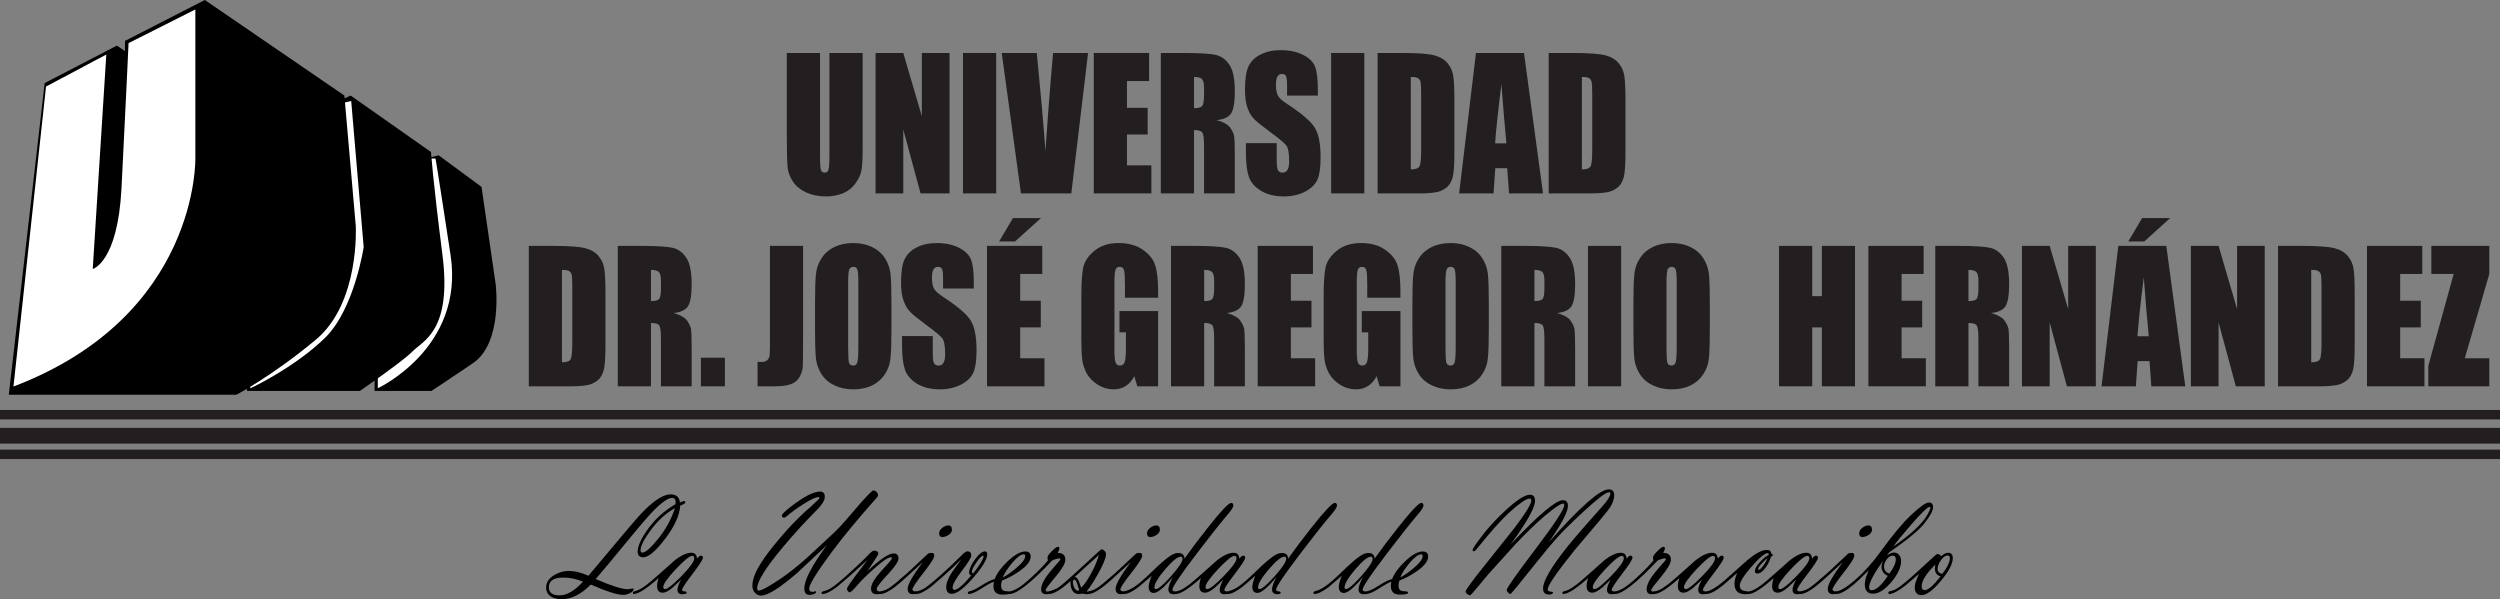
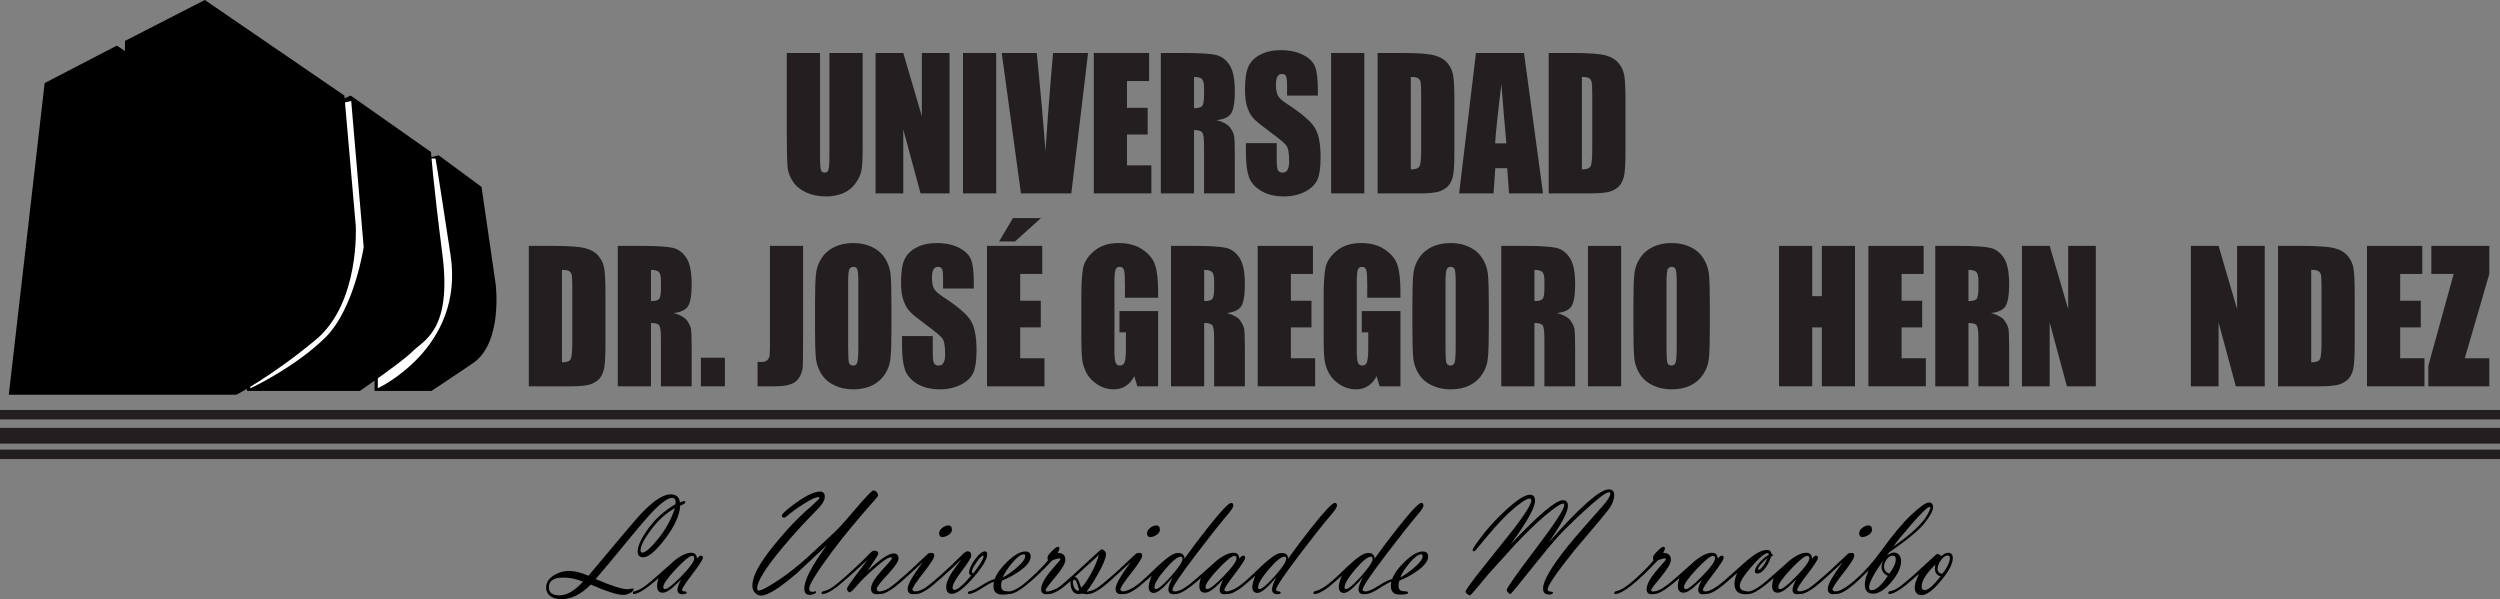
<svg xmlns="http://www.w3.org/2000/svg" xmlns:xlink="http://www.w3.org/1999/xlink" width="671pt" height="160.83pt" viewBox="0 0 671 160.83" version="1.1">
  <rect x="0" y="0" width="671" height="160.83" fill="#808080" stroke="none" />
  <defs>
    <g>
      <symbol overflow="visible" id="glyph0-0">
        <path style="stroke:none;" d="M 27.062 0 L 27.062 -29.781 L 5.406 -29.781 L 5.406 0 Z M 6.109 -29.016 L 26.375 -29.016 L 26.375 -0.766 L 6.109 -0.766 Z M 6.109 -29.016 " />
      </symbol>
      <symbol overflow="visible" id="glyph0-1">
        <path style="stroke:none;" d="M 13.078 -37.688 L 13.078 -9.906 C 13.078 -8 12.984 -6.812 12.812 -6.344 C 12.688 -5.812 12.344 -5.578 11.781 -5.578 C 11.297 -5.578 10.953 -5.812 10.828 -6.234 C 10.656 -6.719 10.562 -7.766 10.562 -9.438 L 10.562 -37.688 L 1.641 -37.688 L 1.641 -15.391 C 1.641 -11.094 1.734 -8.344 1.859 -7 C 1.984 -5.672 2.469 -4.438 3.25 -3.234 C 4.031 -2 5.203 -1.047 6.75 -0.281 C 8.312 0.422 10.094 0.812 12.172 0.812 C 13.984 0.812 15.594 0.469 16.969 -0.141 C 18.312 -0.766 19.391 -1.672 20.219 -2.906 C 21.078 -4.141 21.562 -5.281 21.734 -6.484 C 21.906 -7.625 22 -9.625 22 -12.484 L 22 -37.688 Z M 13.078 -37.688 " />
      </symbol>
      <symbol overflow="visible" id="glyph0-2">
        <path style="stroke:none;" d="M 14.203 -37.688 L 14.203 -20.719 L 9.219 -37.688 L 1.781 -37.688 L 1.781 0 L 9.219 0 L 9.219 -17.156 L 13.859 0 L 21.641 0 L 21.641 -37.688 Z M 14.203 -37.688 " />
      </symbol>
      <symbol overflow="visible" id="glyph0-3">
        <path style="stroke:none;" d="M 1.781 -37.688 L 1.781 0 L 10.688 0 L 10.688 -37.688 Z M 1.781 -37.688 " />
      </symbol>
      <symbol overflow="visible" id="glyph0-4">
        <path style="stroke:none;" d="M 13.516 -37.688 L 12.906 -30.688 C 12.422 -25.016 11.953 -18.578 11.469 -11.297 C 10.953 -18.484 10.172 -27.297 9.141 -37.688 L -0.266 -37.688 L 4.891 0 L 18.406 0 L 22.906 -37.688 Z M 13.516 -37.688 " />
      </symbol>
      <symbol overflow="visible" id="glyph0-5">
        <path style="stroke:none;" d="M 1.781 0 L 17.234 0 L 17.234 -7.531 L 10.688 -7.531 L 10.688 -15.812 L 16.234 -15.812 L 16.234 -22.969 L 10.688 -22.969 L 10.688 -30.156 L 16.625 -30.156 L 16.625 -37.688 L 1.781 -37.688 Z M 1.781 0 " />
      </symbol>
      <symbol overflow="visible" id="glyph0-6">
        <path style="stroke:none;" d="M 1.781 0 L 10.688 0 L 10.688 -17 C 11.906 -17 12.641 -16.766 12.953 -16.297 C 13.25 -15.812 13.375 -14.531 13.375 -12.531 L 13.375 0 L 21.641 0 L 21.641 -9.953 C 21.641 -13 21.562 -14.859 21.438 -15.531 C 21.266 -16.203 20.906 -16.953 20.312 -17.766 C 19.703 -18.531 18.484 -19.203 16.75 -19.672 C 18.703 -19.859 20 -20.484 20.656 -21.484 C 21.297 -22.484 21.641 -24.484 21.641 -27.391 C 21.641 -30.641 21.172 -32.969 20.266 -34.391 C 19.312 -35.875 18.094 -36.781 16.625 -37.156 C 15.109 -37.5 12.297 -37.688 8.094 -37.688 L 1.781 -37.688 Z M 12.812 -30.688 C 13.203 -30.297 13.375 -29.531 13.375 -28.344 L 13.375 -26.25 C 13.375 -24.625 13.156 -23.625 12.766 -23.344 C 12.391 -23.016 11.688 -22.875 10.688 -22.875 L 10.688 -31.25 C 11.734 -31.25 12.422 -31.062 12.812 -30.688 Z M 12.812 -30.688 " />
      </symbol>
      <symbol overflow="visible" id="glyph0-7">
        <path style="stroke:none;" d="M 20.609 -27.734 C 20.609 -30.734 20.344 -32.875 19.828 -34.109 C 19.312 -35.344 18.234 -36.391 16.578 -37.203 C 14.984 -38.016 12.984 -38.453 10.688 -38.453 C 8.578 -38.453 6.75 -38.062 5.281 -37.297 C 3.812 -36.594 2.734 -35.547 2.031 -34.203 C 1.391 -32.875 1.047 -30.734 1.047 -27.875 C 1.047 -25.875 1.25 -24.203 1.734 -22.922 C 2.203 -21.625 2.812 -20.625 3.547 -19.906 C 4.25 -19.203 5.719 -18.016 7.922 -16.391 C 10.125 -14.766 11.516 -13.625 12.078 -12.953 C 12.641 -12.297 12.906 -10.812 12.906 -8.625 C 12.906 -7.625 12.766 -6.859 12.469 -6.344 C 12.172 -5.812 11.734 -5.578 11.172 -5.578 C 10.562 -5.578 10.125 -5.766 9.922 -6.188 C 9.703 -6.578 9.562 -7.484 9.562 -8.906 L 9.562 -13.484 L 1.297 -13.484 L 1.297 -11 C 1.297 -8.188 1.562 -6 2.078 -4.484 C 2.594 -2.953 3.719 -1.672 5.375 -0.672 C 7.062 0.328 9.094 0.812 11.469 0.812 C 13.641 0.812 15.547 0.375 17.188 -0.469 C 18.828 -1.328 19.922 -2.422 20.484 -3.672 C 21.047 -4.953 21.344 -6.906 21.344 -9.625 C 21.344 -13.297 20.828 -15.953 19.781 -17.625 C 18.797 -19.297 16.281 -21.438 12.344 -24.016 C 10.953 -24.922 10.125 -25.672 9.828 -26.344 C 9.531 -26.969 9.359 -27.922 9.359 -29.156 C 9.359 -30.156 9.484 -30.875 9.734 -31.344 C 10.047 -31.828 10.438 -32.062 10.953 -32.062 C 11.469 -32.062 11.812 -31.875 12.031 -31.531 C 12.25 -31.156 12.344 -30.344 12.344 -29.062 L 12.344 -26.25 L 20.609 -26.25 Z M 20.609 -27.734 " />
      </symbol>
      <symbol overflow="visible" id="glyph0-8">
        <path style="stroke:none;" d="M 1.781 0 L 12.984 0 C 15.109 0 16.719 -0.141 17.797 -0.375 C 18.828 -0.625 19.703 -1.094 20.438 -1.719 C 21.172 -2.375 21.641 -3.281 21.953 -4.438 C 22.25 -5.578 22.391 -7.812 22.391 -11.203 L 22.391 -24.391 C 22.391 -27.969 22.297 -30.344 22.078 -31.578 C 21.906 -32.781 21.391 -33.922 20.609 -34.875 C 19.828 -35.875 18.656 -36.594 17.141 -37.016 C 15.625 -37.453 12.734 -37.688 8.438 -37.688 L 1.781 -37.688 Z M 12.641 -30.922 C 12.984 -30.688 13.203 -30.344 13.328 -29.875 C 13.422 -29.391 13.469 -28.297 13.469 -26.578 L 13.469 -11.906 C 13.469 -9.391 13.328 -7.859 13.031 -7.281 C 12.734 -6.719 11.953 -6.438 10.688 -6.438 L 10.688 -31.25 C 11.641 -31.25 12.297 -31.156 12.641 -30.922 Z M 12.641 -30.922 " />
      </symbol>
      <symbol overflow="visible" id="glyph0-9">
        <path style="stroke:none;" d="M 4.25 -37.688 L -0.266 0 L 8.969 0 L 9.438 -6.766 L 12.641 -6.766 L 13.125 0 L 22.25 0 L 17.141 -37.688 Z M 9.391 -13.438 C 9.609 -16.766 10.172 -22.062 11.078 -29.297 C 11.562 -23.016 12 -17.719 12.422 -13.438 Z M 9.391 -13.438 " />
      </symbol>
      <symbol overflow="visible" id="glyph1-0">
        <path style="stroke:none;" d="M 27 0 L 27 -29.781 L 5.406 -29.781 L 5.406 0 Z M 6.094 -29.016 L 26.312 -29.016 L 26.312 -0.766 L 6.094 -0.766 Z M 6.094 -29.016 " />
      </symbol>
      <symbol overflow="visible" id="glyph1-1">
        <path style="stroke:none;" d="M 1.766 0 L 12.953 0 C 15.078 0 16.672 -0.141 17.75 -0.375 C 18.797 -0.625 19.656 -1.094 20.391 -1.719 C 21.125 -2.375 21.594 -3.281 21.906 -4.438 C 22.203 -5.578 22.344 -7.812 22.344 -11.203 L 22.344 -24.391 C 22.344 -27.969 22.25 -30.344 22.031 -31.578 C 21.859 -32.781 21.344 -33.922 20.562 -34.875 C 19.781 -35.875 18.625 -36.594 17.109 -37.016 C 15.594 -37.453 12.703 -37.688 8.422 -37.688 L 1.766 -37.688 Z M 12.609 -30.922 C 12.953 -30.688 13.172 -30.344 13.312 -29.875 C 13.391 -29.391 13.438 -28.297 13.438 -26.578 L 13.438 -11.906 C 13.438 -9.391 13.312 -7.859 13 -7.281 C 12.703 -6.719 11.922 -6.438 10.672 -6.438 L 10.672 -31.25 C 11.625 -31.25 12.266 -31.156 12.609 -30.922 Z M 12.609 -30.922 " />
      </symbol>
      <symbol overflow="visible" id="glyph1-2">
        <path style="stroke:none;" d="M 1.766 0 L 10.672 0 L 10.672 -17 C 11.875 -17 12.609 -16.766 12.922 -16.297 C 13.219 -15.812 13.344 -14.531 13.344 -12.531 L 13.344 0 L 21.594 0 L 21.594 -9.953 C 21.594 -13 21.516 -14.859 21.391 -15.531 C 21.219 -16.203 20.859 -16.953 20.266 -17.766 C 19.656 -18.531 18.453 -19.203 16.719 -19.672 C 18.656 -19.859 19.953 -20.484 20.609 -21.484 C 21.25 -22.484 21.594 -24.484 21.594 -27.391 C 21.594 -30.641 21.125 -32.969 20.219 -34.391 C 19.266 -35.875 18.062 -36.781 16.594 -37.156 C 15.078 -37.5 12.266 -37.688 8.078 -37.688 L 1.766 -37.688 Z M 12.781 -30.688 C 13.172 -30.297 13.344 -29.531 13.344 -28.344 L 13.344 -26.25 C 13.344 -24.625 13.141 -23.625 12.75 -23.344 C 12.359 -23.016 11.672 -22.875 10.672 -22.875 L 10.672 -31.25 C 11.703 -31.25 12.406 -31.062 12.781 -30.688 Z M 12.781 -30.688 " />
      </symbol>
      <symbol overflow="visible" id="glyph1-3">
        <path style="stroke:none;" d="M 0.781 -7.672 L 0.781 0 L 7.219 0 L 7.219 -7.672 Z M 0.781 -7.672 " />
      </symbol>
      <symbol overflow="visible" id="glyph1-4">
        <path style="stroke:none;" d="" />
      </symbol>
      <symbol overflow="visible" id="glyph1-5">
        <path style="stroke:none;" d="M 3.719 -37.688 L 3.719 -11.203 C 3.719 -9.766 3.672 -8.812 3.625 -8.297 C 3.578 -7.812 3.375 -7.391 3.031 -7.047 C 2.641 -6.719 2.156 -6.531 1.516 -6.531 C 1.297 -6.531 0.906 -6.531 0.391 -6.578 L 0.391 0 L 4.844 0 C 6.781 0 8.25 -0.188 9.203 -0.531 C 10.203 -0.859 10.969 -1.422 11.531 -2.281 C 12.094 -3.188 12.438 -4.141 12.531 -5.234 C 12.578 -6.281 12.609 -8.719 12.609 -12.484 L 12.609 -37.688 Z M 3.719 -37.688 " />
      </symbol>
      <symbol overflow="visible" id="glyph1-6">
        <path style="stroke:none;" d="M 22.031 -22.062 C 22.031 -25.922 21.953 -28.625 21.781 -30.203 C 21.594 -31.734 21.078 -33.156 20.219 -34.484 C 19.312 -35.828 18.141 -36.781 16.672 -37.453 C 15.25 -38.109 13.609 -38.453 11.797 -38.453 C 9.844 -38.453 8.172 -38.109 6.703 -37.391 C 5.266 -36.688 4.109 -35.688 3.281 -34.391 C 2.422 -33.109 1.906 -31.641 1.766 -30.062 C 1.594 -28.484 1.516 -25.828 1.516 -22.062 L 1.516 -15.578 C 1.516 -11.719 1.594 -9 1.766 -7.438 C 1.938 -5.906 2.469 -4.484 3.328 -3.141 C 4.234 -1.812 5.406 -0.859 6.875 -0.188 C 8.297 0.469 9.938 0.812 11.797 0.812 C 13.703 0.812 15.375 0.469 16.844 -0.234 C 18.281 -0.953 19.438 -1.953 20.266 -3.234 C 21.125 -4.531 21.641 -6 21.781 -7.578 C 21.953 -9.141 22.031 -11.812 22.031 -15.578 Z M 13.141 -10.672 C 13.141 -8.438 13.047 -7.047 12.875 -6.484 C 12.703 -5.859 12.359 -5.578 11.75 -5.578 C 11.188 -5.578 10.797 -5.812 10.625 -6.344 C 10.5 -6.859 10.406 -8.188 10.406 -10.391 L 10.406 -27.969 C 10.406 -29.922 10.547 -31.062 10.75 -31.484 C 11.016 -31.875 11.359 -32.062 11.797 -32.062 C 12.359 -32.062 12.703 -31.828 12.875 -31.344 C 13.047 -30.828 13.141 -29.734 13.141 -27.969 Z M 13.141 -10.672 " />
      </symbol>
      <symbol overflow="visible" id="glyph1-7">
        <path style="stroke:none;" d="M 20.562 -27.734 C 20.562 -30.734 20.312 -32.875 19.781 -34.109 C 19.266 -35.344 18.188 -36.391 16.547 -37.203 C 14.953 -38.016 12.953 -38.453 10.672 -38.453 C 8.547 -38.453 6.734 -38.062 5.266 -37.297 C 3.797 -36.594 2.719 -35.547 2.031 -34.203 C 1.375 -32.875 1.031 -30.734 1.031 -27.875 C 1.031 -25.875 1.25 -24.203 1.734 -22.922 C 2.203 -21.625 2.812 -20.625 3.547 -19.906 C 4.234 -19.203 5.703 -18.016 7.906 -16.391 C 10.109 -14.766 11.484 -13.625 12.047 -12.953 C 12.609 -12.297 12.875 -10.812 12.875 -8.625 C 12.875 -7.625 12.75 -6.859 12.438 -6.344 C 12.141 -5.812 11.703 -5.578 11.141 -5.578 C 10.547 -5.578 10.109 -5.766 9.891 -6.188 C 9.672 -6.578 9.547 -7.484 9.547 -8.906 L 9.547 -13.484 L 1.297 -13.484 L 1.297 -11 C 1.297 -8.188 1.562 -6 2.078 -4.484 C 2.594 -2.953 3.719 -1.672 5.359 -0.672 C 7.047 0.328 9.078 0.812 11.453 0.812 C 13.609 0.812 15.516 0.375 17.156 -0.469 C 18.797 -1.328 19.875 -2.422 20.438 -3.672 C 21 -4.953 21.297 -6.906 21.297 -9.625 C 21.297 -13.297 20.781 -15.953 19.75 -17.625 C 18.75 -19.297 16.25 -21.438 12.312 -24.016 C 10.938 -24.922 10.109 -25.672 9.812 -26.344 C 9.5 -26.969 9.328 -27.922 9.328 -29.156 C 9.328 -30.156 9.469 -30.875 9.719 -31.344 C 10.016 -31.828 10.406 -32.062 10.938 -32.062 C 11.453 -32.062 11.797 -31.875 12.016 -31.531 C 12.219 -31.156 12.312 -30.344 12.312 -29.062 L 12.312 -26.25 L 20.562 -26.25 Z M 20.562 -27.734 " />
      </symbol>
      <symbol overflow="visible" id="glyph1-8">
        <path style="stroke:none;" d="M 1.766 0 L 17.188 0 L 17.188 -7.531 L 10.672 -7.531 L 10.672 -15.812 L 16.203 -15.812 L 16.203 -22.969 L 10.672 -22.969 L 10.672 -30.156 L 16.594 -30.156 L 16.594 -37.688 L 1.766 -37.688 Z M 8.734 -45.156 L 5.016 -38.875 L 9.281 -38.875 L 16.25 -45.156 Z M 8.734 -45.156 " />
      </symbol>
      <symbol overflow="visible" id="glyph1-9">
        <path style="stroke:none;" d="M 22.125 -25.391 C 22.125 -28.484 21.859 -30.875 21.344 -32.484 C 20.828 -34.109 19.703 -35.5 17.969 -36.688 C 16.281 -37.875 14.125 -38.453 11.531 -38.453 C 8.906 -38.453 6.734 -37.781 5.062 -36.391 C 3.406 -35.062 2.375 -33.531 2.031 -31.922 C 1.688 -30.297 1.516 -27.672 1.516 -24.109 L 1.516 -12.906 C 1.516 -10.297 1.594 -8.391 1.766 -7.047 C 1.938 -5.766 2.375 -4.531 3.031 -3.328 C 3.719 -2.188 4.703 -1.188 6 -0.375 C 7.297 0.422 8.688 0.812 10.156 0.812 C 11.406 0.812 12.484 0.531 13.438 -0.094 C 14.344 -0.672 15.125 -1.531 15.719 -2.719 L 16.547 0 L 22.125 0 L 22.125 -20.203 L 11.75 -20.203 L 11.75 -14.484 L 13.484 -14.484 L 13.484 -10 C 13.484 -8.234 13.344 -7.094 13.141 -6.484 C 12.922 -5.859 12.484 -5.578 11.844 -5.578 C 11.281 -5.578 10.891 -5.859 10.719 -6.391 C 10.5 -6.906 10.406 -8 10.406 -9.719 L 10.406 -27.781 C 10.406 -29.734 10.5 -30.922 10.719 -31.344 C 10.891 -31.828 11.281 -32.062 11.797 -32.062 C 12.406 -32.062 12.781 -31.781 12.953 -31.25 C 13.141 -30.688 13.219 -29.344 13.219 -27.203 L 13.219 -23.766 L 22.125 -23.766 Z M 22.125 -25.391 " />
      </symbol>
      <symbol overflow="visible" id="glyph1-10">
        <path style="stroke:none;" d="M 1.766 0 L 17.188 0 L 17.188 -7.531 L 10.672 -7.531 L 10.672 -15.812 L 16.203 -15.812 L 16.203 -22.969 L 10.672 -22.969 L 10.672 -30.156 L 16.594 -30.156 L 16.594 -37.688 L 1.766 -37.688 Z M 1.766 0 " />
      </symbol>
      <symbol overflow="visible" id="glyph1-11">
        <path style="stroke:none;" d="M 1.766 -37.688 L 1.766 0 L 10.672 0 L 10.672 -37.688 Z M 1.766 -37.688 " />
      </symbol>
      <symbol overflow="visible" id="glyph1-12">
        <path style="stroke:none;" d="M 13.266 -37.688 L 13.266 -24.203 L 10.672 -24.203 L 10.672 -37.688 L 1.766 -37.688 L 1.766 0 L 10.672 0 L 10.672 -15.812 L 13.266 -15.812 L 13.266 0 L 22.156 0 L 22.156 -37.688 Z M 13.266 -37.688 " />
      </symbol>
      <symbol overflow="visible" id="glyph1-13">
        <path style="stroke:none;" d="M 14.172 -37.688 L 14.172 -20.719 L 9.203 -37.688 L 1.766 -37.688 L 1.766 0 L 9.203 0 L 9.203 -17.156 L 13.828 0 L 21.594 0 L 21.594 -37.688 Z M 14.172 -37.688 " />
      </symbol>
      <symbol overflow="visible" id="glyph1-14">
-         <path style="stroke:none;" d="M 4.234 -37.688 L -0.266 0 L 8.938 0 L 9.422 -6.766 L 12.609 -6.766 L 13.094 0 L 22.203 0 L 17.109 -37.688 Z M 9.375 -13.438 C 9.594 -16.766 10.156 -22.062 11.062 -29.297 C 11.531 -23.016 11.969 -17.719 12.406 -13.438 Z M 10.625 -45.156 L 6.906 -38.875 L 11.188 -38.875 L 18.141 -45.156 Z M 10.625 -45.156 " />
-       </symbol>
+         </symbol>
      <symbol overflow="visible" id="glyph1-15">
        <path style="stroke:none;" d="M 1.078 -37.688 L 1.078 -30.156 L 7.078 -30.156 L 0.266 -5.484 L 0.266 0 L 16.641 0 L 16.641 -7.531 L 10.062 -7.531 L 16.641 -30.156 L 16.641 -37.688 Z M 1.078 -37.688 " />
      </symbol>
    </g>
    <clipPath id="clip1">
      <path d="M 146 132 L 184 132 L 184 160.828 L 146 160.828 Z M 146 132 " />
    </clipPath>
  </defs>
  <g id="surface1">
    <path style=" stroke:none;fill-rule:nonzero;fill:rgb(13.699%,12.199%,12.5%);fill-opacity:1;" d="M 671 112.57 L 0 112.57 L 0 110.035 L 671 110.035 L 671 112.57 " />
    <path style=" stroke:none;fill-rule:nonzero;fill:rgb(13.699%,12.199%,12.5%);fill-opacity:1;" d="M 671 123.211 L 0 123.211 L 0 120.676 L 671 120.676 L 671 123.211 " />
    <path style=" stroke:none;fill-rule:nonzero;fill:rgb(13.699%,12.199%,12.5%);fill-opacity:1;" d="M 671 119.07 L 0 119.07 L 0 114.844 L 671 114.844 L 671 119.07 " />
    <path style=" stroke:none;fill-rule:nonzero;fill:rgb(0%,0%,0%);fill-opacity:1;" d="M 113.648 42.699 L 117.727 41.68 L 129.242 50.16 L 133.031 76.223 C 133.031 76.223 135.07 91.961 126.91 97.5 C 118.746 103.039 115.777 104.934 115.777 104.934 L 100.531 104.934 L 100.531 99.645 L 113.648 42.699 " />
    <path style=" stroke:none;fill-rule:nonzero;fill:rgb(100%,100%,100%);fill-opacity:1;" d="M 101.402 100.27 L 101.402 104.203 C 101.402 104.203 124.723 93.418 120.934 68.496 C 117.145 43.574 116.895 42.555 116.895 42.555 L 114.23 42.555 L 103.988 84.633 L 101.402 100.27 " />
    <g style="fill:rgb(13.699%,12.199%,12.5%);fill-opacity:1;">
      <use xlink:href="#glyph0-1" x="209.535" y="51.908" />
      <use xlink:href="#glyph0-2" x="233.219" y="51.908" />
      <use xlink:href="#glyph0-3" x="256.686" y="51.908" />
    </g>
    <g style="fill:rgb(13.699%,12.199%,12.5%);fill-opacity:1;">
      <use xlink:href="#glyph0-4" x="269.132" y="51.908" />
    </g>
    <g style="fill:rgb(13.699%,12.199%,12.5%);fill-opacity:1;">
      <use xlink:href="#glyph0-5" x="291.795" y="51.908" />
    </g>
    <g style="fill:rgb(13.699%,12.199%,12.5%);fill-opacity:1;">
      <use xlink:href="#glyph0-6" x="309.786" y="51.908" />
    </g>
    <g style="fill:rgb(13.699%,12.199%,12.5%);fill-opacity:1;">
      <use xlink:href="#glyph0-7" x="333.105" y="51.908" />
    </g>
    <g style="fill:rgb(13.699%,12.199%,12.5%);fill-opacity:1;">
      <use xlink:href="#glyph0-3" x="355.494" y="51.908" />
    </g>
    <g style="fill:rgb(13.699%,12.199%,12.5%);fill-opacity:1;">
      <use xlink:href="#glyph0-8" x="367.968" y="51.908" />
    </g>
    <g style="fill:rgb(13.699%,12.199%,12.5%);fill-opacity:1;">
      <use xlink:href="#glyph0-9" x="391.899" y="51.908" />
    </g>
    <g style="fill:rgb(13.699%,12.199%,12.5%);fill-opacity:1;">
      <use xlink:href="#glyph0-8" x="413.887" y="51.908" />
    </g>
    <g style="fill:rgb(13.699%,12.199%,12.5%);fill-opacity:1;">
      <use xlink:href="#glyph1-1" x="140.161" y="103.686" />
      <use xlink:href="#glyph1-2" x="164.052" y="103.686" />
      <use xlink:href="#glyph1-3" x="187.339" y="103.686" />
      <use xlink:href="#glyph1-4" x="195.331" y="103.686" />
      <use xlink:href="#glyph1-5" x="202.935" y="103.686" />
      <use xlink:href="#glyph1-6" x="217.235" y="103.686" />
    </g>
    <g style="fill:rgb(13.699%,12.199%,12.5%);fill-opacity:1;">
      <use xlink:href="#glyph1-7" x="240.807" y="103.686" />
    </g>
    <g style="fill:rgb(13.699%,12.199%,12.5%);fill-opacity:1;">
      <use xlink:href="#glyph1-8" x="263.147" y="103.686" />
    </g>
    <g style="fill:rgb(13.699%,12.199%,12.5%);fill-opacity:1;">
      <use xlink:href="#glyph1-4" x="281.099" y="103.686" />
    </g>
    <g style="fill:rgb(13.699%,12.199%,12.5%);fill-opacity:1;">
      <use xlink:href="#glyph1-9" x="288.715" y="103.686" />
    </g>
    <g style="fill:rgb(13.699%,12.199%,12.5%);fill-opacity:1;">
      <use xlink:href="#glyph1-2" x="312.531" y="103.686" />
    </g>
    <g style="fill:rgb(13.699%,12.199%,12.5%);fill-opacity:1;">
      <use xlink:href="#glyph1-10" x="335.799" y="103.686" />
    </g>
    <g style="fill:rgb(13.699%,12.199%,12.5%);fill-opacity:1;">
      <use xlink:href="#glyph1-9" x="353.751" y="103.686" />
    </g>
    <g style="fill:rgb(13.699%,12.199%,12.5%);fill-opacity:1;">
      <use xlink:href="#glyph1-6" x="377.568" y="103.686" />
    </g>
    <g style="fill:rgb(13.699%,12.199%,12.5%);fill-opacity:1;">
      <use xlink:href="#glyph1-2" x="401.174" y="103.686" />
    </g>
    <g style="fill:rgb(13.699%,12.199%,12.5%);fill-opacity:1;">
      <use xlink:href="#glyph1-11" x="424.441" y="103.686" />
    </g>
    <g style="fill:rgb(13.699%,12.199%,12.5%);fill-opacity:1;">
      <use xlink:href="#glyph1-6" x="436.888" y="103.686" />
    </g>
    <g style="fill:rgb(13.699%,12.199%,12.5%);fill-opacity:1;">
      <use xlink:href="#glyph1-4" x="460.493" y="103.686" />
    </g>
    <g style="fill:rgb(13.699%,12.199%,12.5%);fill-opacity:1;">
      <use xlink:href="#glyph1-4" x="468.109" y="103.686" />
    </g>
    <g style="fill:rgb(13.699%,12.199%,12.5%);fill-opacity:1;">
      <use xlink:href="#glyph1-12" x="475.724" y="103.686" />
    </g>
    <g style="fill:rgb(13.699%,12.199%,12.5%);fill-opacity:1;">
      <use xlink:href="#glyph1-10" x="499.71" y="103.686" />
    </g>
    <g style="fill:rgb(13.699%,12.199%,12.5%);fill-opacity:1;">
      <use xlink:href="#glyph1-2" x="517.662" y="103.686" />
    </g>
    <g style="fill:rgb(13.699%,12.199%,12.5%);fill-opacity:1;">
      <use xlink:href="#glyph1-13" x="540.93" y="103.686" />
    </g>
    <g style="fill:rgb(13.699%,12.199%,12.5%);fill-opacity:1;">
      <use xlink:href="#glyph1-14" x="564.325" y="103.686" />
    </g>
    <g style="fill:rgb(13.699%,12.199%,12.5%);fill-opacity:1;">
      <use xlink:href="#glyph1-13" x="586.264" y="103.686" />
    </g>
    <g style="fill:rgb(13.699%,12.199%,12.5%);fill-opacity:1;">
      <use xlink:href="#glyph1-1" x="609.658" y="103.686" />
    </g>
    <g style="fill:rgb(13.699%,12.199%,12.5%);fill-opacity:1;">
      <use xlink:href="#glyph1-10" x="633.538" y="103.686" />
    </g>
    <g style="fill:rgb(13.699%,12.199%,12.5%);fill-opacity:1;">
      <use xlink:href="#glyph1-15" x="651.49" y="103.686" />
    </g>
    <path style=" stroke:none;fill-rule:nonzero;fill:rgb(0%,0%,0%);fill-opacity:1;" d="M 66.281 99.688 L 66.281 104.934 L 96.594 104.934 C 96.594 104.934 108.125 96.965 110.586 94.441 C 113.535 91.414 121.371 88.902 118.746 68.352 C 116.125 47.801 115.688 40.809 115.688 40.809 L 94.117 25.648 L 90.91 27.105 L 66.281 99.688 " />
    <path style=" stroke:none;fill-rule:nonzero;fill:rgb(100%,100%,100%);fill-opacity:1;" d="M 90.617 27.969 L 94.262 27.105 L 97.613 66.312 C 97.613 66.312 95.137 82.926 87.266 90.648 C 79.398 98.375 67.773 104.023 67.156 104.203 L 67.156 100.598 L 80.891 56.637 L 90.617 27.969 " />
    <path style=" stroke:none;fill-rule:nonzero;fill:rgb(0%,0%,0%);fill-opacity:1;" d="M 11.984 22.297 L 31.363 12.238 L 33.547 13.699 L 33.547 10.984 L 54.973 -0.004 L 92.43 25.648 L 95.488 60.629 C 95.488 60.629 96.656 81.324 84.703 91.234 C 72.754 101.145 63.426 105.953 63.426 105.953 L 2.359 105.953 L 11.984 22.297 " />
-     <path style=" stroke:none;fill-rule:nonzero;fill:rgb(100%,100%,100%);fill-opacity:1;" d="M 28.531 14.633 L 24.891 72.199 C 24.891 72.199 31.594 70.449 32.613 50.484 C 33.633 30.516 34.508 11.57 34.508 11.57 L 52.434 2.535 L 52.434 42.324 C 52.434 42.324 53.602 84.719 3.613 103.746 L 12.355 23.23 L 28.531 14.633 " />
    <g clip-path="url(#clip1)" clip-rule="nonzero">
      <path style=" stroke:none;fill-rule:nonzero;fill:rgb(0%,0%,0%);fill-opacity:1;" d="M 181.16 136.379 C 178.793 137.691 176.66 139.613 174.766 142.145 C 172.871 144.68 171.926 146.527 171.926 147.688 C 171.926 148.109 172.094 148.32 172.438 148.32 C 173.238 148.32 174.641 147.082 176.652 144.613 C 178.66 142.145 180.164 139.398 181.16 136.379 Z M 156.473 156.117 C 154.715 155.387 152.965 155.02 151.219 155.02 C 148.613 155.02 147.312 155.883 147.312 157.613 C 147.312 159.066 148.27 159.793 150.184 159.793 C 152.145 159.793 154.242 158.566 156.473 156.117 Z M 159.879 155.414 C 164.07 157.238 166.945 158.148 168.504 158.148 C 168.672 158.148 168.914 158.113 169.223 158.035 C 169.531 157.961 169.762 157.926 169.906 157.926 C 170.016 157.926 170.07 157.984 170.07 158.105 C 170.07 158.535 169.699 158.914 168.961 159.25 C 168.344 159.531 167.797 159.672 167.324 159.672 C 165.723 159.672 162.801 158.746 158.559 156.891 C 155.988 159.516 153.371 160.828 150.707 160.828 C 149.629 160.828 148.723 160.613 147.984 160.18 C 147.051 159.625 146.582 158.793 146.582 157.684 C 146.582 156.328 147.316 155.211 148.785 154.332 C 150.02 153.602 151.309 153.234 152.641 153.234 C 154.266 153.234 156.027 153.668 157.934 154.539 L 167.363 143.305 C 169.98 140.164 171.883 138.012 173.07 136.848 C 175.906 134.07 178.211 132.684 179.98 132.684 C 181.492 132.684 182.328 133.406 182.488 134.855 C 183.117 134.598 183.516 134.469 183.688 134.469 C 183.844 134.469 183.926 134.582 183.926 134.812 C 183.926 135.004 183.734 135.191 183.359 135.383 L 182.559 135.727 C 182.426 138.273 181.094 141.219 178.562 144.562 C 176.027 147.906 174.059 149.578 172.652 149.578 C 171.645 149.578 171.145 149.062 171.145 148.035 C 171.145 146.559 172.094 144.504 173.992 141.871 C 175.895 139.238 178.332 137.055 181.305 135.32 C 181.328 135.078 181.344 134.906 181.344 134.812 C 181.344 134.027 181.02 133.637 180.379 133.637 C 179.215 133.637 177.316 135.031 174.684 137.82 C 173.699 138.863 172.035 140.809 169.688 143.652 L 163.762 150.824 L 159.879 155.414 " />
    </g>
    <path style=" stroke:none;fill-rule:nonzero;fill:rgb(0%,0%,0%);fill-opacity:1;" d="M 185.812 149.191 C 185.098 149.191 183.621 150.387 181.379 152.773 C 179.137 155.164 178.016 156.758 178.016 157.559 C 178.016 157.926 178.172 158.109 178.488 158.109 C 179.18 158.109 180.66 156.938 182.934 154.598 C 185.207 152.258 186.34 150.68 186.34 149.863 C 186.34 149.414 186.164 149.191 185.812 149.191 Z M 176.777 155.156 C 173.543 158.004 171.312 159.43 170.09 159.43 C 169.941 159.43 169.871 159.336 169.871 159.156 C 169.871 158.906 170.016 158.75 170.309 158.695 C 171.445 158.492 173.023 157.512 175.035 155.75 L 177.379 153.703 L 181.141 150.352 C 182.863 149.023 184.336 148.359 185.559 148.359 C 186.469 148.359 186.977 148.867 187.086 149.887 C 187.559 149.383 187.887 149.133 188.066 149.133 C 188.469 149.133 188.668 149.316 188.668 149.684 C 188.668 150.156 187.738 151.609 185.879 154.035 C 184.02 156.465 183.09 157.879 183.09 158.277 C 183.09 158.559 183.289 158.703 183.688 158.719 C 184.086 158.73 184.289 158.848 184.289 159.07 C 184.289 159.352 183.875 159.488 183.051 159.488 C 182.238 159.488 181.832 159.09 181.832 158.289 C 181.832 157.652 182.16 156.742 182.812 155.562 L 180.559 157.699 C 179.457 158.621 178.578 159.082 177.926 159.082 C 176.883 159.082 176.359 158.492 176.359 157.312 C 176.359 156.66 176.5 155.941 176.777 155.156 " />
    <path style=" stroke:none;fill-rule:nonzero;fill:rgb(0%,0%,0%);fill-opacity:1;" d="M 221.898 146.359 L 213.973 153.766 C 209.285 157.824 206.047 159.855 204.266 159.855 C 203.625 159.855 203.074 159.598 202.621 159.082 C 202.164 158.57 201.938 157.953 201.938 157.238 C 201.938 155.855 202.438 154.266 203.43 152.469 C 204.617 150.332 206.562 147.672 209.266 144.492 C 211.738 141.598 213.996 139.223 216.047 137.367 C 216.895 136.68 218.09 135.59 219.629 134.102 C 219.832 133.871 219.938 133.703 219.938 133.594 C 219.938 133.473 219.863 133.41 219.719 133.41 C 218.953 133.41 217.531 134.082 215.445 135.422 C 213.715 136.531 212.332 137.543 211.301 138.449 C 210.938 138.773 210.66 138.938 210.465 138.938 C 210.055 138.938 209.848 138.746 209.848 138.367 C 209.848 138.031 210.641 137.242 212.23 136.012 C 215.742 133.289 218.371 131.93 220.117 131.93 C 220.953 131.93 221.371 132.402 221.371 133.352 C 221.371 134.285 220.668 135.453 219.262 136.859 C 216.145 139.973 213.102 143.301 210.129 146.848 C 205.527 152.348 203.23 156.02 203.23 157.863 C 203.23 158.297 203.359 158.516 203.613 158.516 C 204.387 158.516 206.355 157.453 209.516 155.324 C 211.707 153.836 214.16 151.879 216.871 149.457 L 223.848 142.977 C 224.754 142.141 225.93 140.887 227.371 139.223 L 230.77 135.262 C 232.91 132.836 234.121 131.625 234.402 131.625 C 234.699 131.625 234.98 131.762 235.254 132.031 C 235.523 132.301 235.664 132.594 235.664 132.902 C 235.664 133.094 235.555 133.309 235.336 133.555 C 230.219 139.316 226.234 144.133 223.371 148.004 C 219.238 153.562 217.172 156.898 217.172 158.008 C 217.172 158.574 217.48 158.859 218.102 158.859 C 218.195 158.859 218.328 158.832 218.492 158.777 C 218.656 158.727 218.777 158.695 218.863 158.695 C 218.984 158.695 219.047 158.758 219.047 158.879 C 219.047 159.121 218.797 159.324 218.301 159.488 C 217.926 159.609 217.586 159.672 217.281 159.672 C 216.348 159.672 215.883 159.098 215.883 157.945 C 215.883 155.676 217.887 151.812 221.898 146.359 " />
    <path style=" stroke:none;fill-rule:nonzero;fill:rgb(0%,0%,0%);fill-opacity:1;" d="M 232.844 153.273 C 236.176 150.121 238.516 148.543 239.859 148.543 C 240.719 148.543 241.152 148.996 241.152 149.902 C 241.152 150.703 240.176 152.148 238.223 154.238 C 236.273 156.332 235.297 157.594 235.297 158.027 C 235.297 158.461 235.52 158.695 235.961 158.727 C 236.402 158.762 236.625 158.879 236.625 159.082 C 236.625 159.352 236.188 159.488 235.309 159.488 C 234.297 159.488 233.789 158.988 233.789 157.984 C 233.789 157.145 234.273 156.078 235.242 154.789 C 235.738 154.121 236.637 153.102 237.934 151.715 C 238.902 150.684 239.387 150.062 239.387 149.844 C 239.387 149.668 239.277 149.578 239.059 149.578 C 238.371 149.578 236.867 150.609 234.555 152.672 C 232.625 154.383 231.195 155.785 230.262 156.887 C 229.074 158.281 228.352 158.98 228.098 158.98 C 227.906 158.98 227.73 158.875 227.57 158.664 C 227.414 158.457 227.336 158.238 227.336 158.008 C 227.336 157.695 228.172 156.438 229.844 154.23 L 232.844 150.27 L 228.188 154.492 L 224.754 157.438 C 223.008 158.766 221.672 159.43 220.734 159.43 C 220.578 159.43 220.5 159.348 220.5 159.184 C 220.5 158.941 220.668 158.777 221.008 158.695 C 221.469 158.602 222.008 158.398 222.629 158.086 C 223.512 157.656 225.316 156.207 228.043 153.742 C 230.492 151.52 232.254 149.82 233.336 148.645 C 233.516 148.441 233.801 148.199 234.188 147.914 C 234.383 147.832 234.59 147.789 234.809 147.789 C 235.012 147.789 235.223 147.867 235.434 148.023 C 235.645 148.18 235.754 148.367 235.754 148.582 C 235.754 148.828 234.781 150.391 232.844 153.273 " />
    <path style=" stroke:none;fill-rule:nonzero;fill:rgb(0%,0%,0%);fill-opacity:1;" d="M 252.93 144.137 C 252.348 144.137 252.059 143.805 252.059 143.141 C 252.059 142.586 252.355 142.082 252.949 141.637 C 253.48 141.23 254.016 141.027 254.551 141.027 C 255.18 141.027 255.492 141.414 255.492 142.188 C 255.492 142.742 255.18 143.215 254.551 143.605 C 254.004 143.957 253.465 144.137 252.93 144.137 Z M 244.895 158.191 C 244.895 158.555 245.25 158.738 245.965 158.738 C 246.125 158.738 246.203 158.848 246.203 159.07 C 246.203 159.336 245.801 159.469 244.996 159.469 C 244.082 159.469 243.621 158.98 243.621 158.008 C 243.621 156.867 244.973 154.492 247.676 150.879 L 242.715 155.406 C 239.781 158.086 237.656 159.43 236.336 159.43 C 236.188 159.43 236.117 159.336 236.117 159.156 C 236.117 158.906 236.238 158.75 236.48 158.695 C 237.242 158.535 237.941 158.258 238.57 157.867 C 239.355 157.379 241.027 156.008 243.586 153.75 L 249.148 148.543 C 249.391 148.449 249.719 148.398 250.133 148.398 C 250.543 148.398 250.75 148.664 250.75 149.191 C 250.75 149.758 249.773 151.289 247.824 153.781 C 245.871 156.273 244.895 157.746 244.895 158.191 " />
    <path style=" stroke:none;fill-rule:nonzero;fill:rgb(0%,0%,0%);fill-opacity:1;" d="M 261.203 153.863 C 261.676 153.336 262.227 152.598 262.855 151.648 C 263.621 150.484 264.004 149.699 264.004 149.293 L 263.855 149.133 C 263.492 149.133 262.902 149.73 262.086 150.93 C 261.266 152.125 260.859 152.969 260.859 153.457 C 260.859 153.676 260.973 153.809 261.203 153.863 Z M 260.676 154.453 C 260.301 154.371 260.113 154.102 260.113 153.641 C 260.113 152.762 260.633 151.598 261.676 150.156 C 262.719 148.715 263.609 147.996 264.348 147.996 C 264.77 147.996 264.984 148.246 264.984 148.746 C 264.984 150.074 263.734 152.172 261.238 155.039 C 258.707 157.938 256.793 159.387 255.492 159.387 C 254.477 159.387 253.969 158.77 253.969 157.539 C 253.969 156.484 254.488 155.156 255.531 153.559 L 258.074 150.043 C 256.887 151.277 255.281 152.785 253.258 154.574 L 249.879 157.5 C 248.18 158.785 246.859 159.43 245.914 159.43 C 245.77 159.43 245.695 159.344 245.695 159.176 C 245.695 158.914 245.848 158.75 246.148 158.695 C 246.574 158.617 247.102 158.426 247.73 158.129 C 248.473 157.777 250.137 156.445 252.73 154.137 C 253.906 153.109 255.609 151.5 257.84 149.312 C 258.652 148.418 259.258 147.973 259.656 147.973 C 260.348 147.973 260.691 148.359 260.691 149.133 C 260.691 149.633 259.855 150.984 258.188 153.184 C 256.512 155.383 255.676 156.883 255.676 157.684 C 255.676 158.102 255.852 158.312 256.203 158.312 C 257.027 158.312 258.52 157.023 260.676 154.453 " />
    <path style=" stroke:none;fill-rule:nonzero;fill:rgb(0%,0%,0%);fill-opacity:1;" d="M 269.164 155 C 270.281 154.391 271.453 153.566 272.691 152.523 C 274.34 151.156 275.164 150.074 275.164 149.273 C 275.164 148.949 275.031 148.785 274.766 148.785 C 273.977 148.785 272.902 149.598 271.547 151.223 C 270.336 152.699 269.543 153.957 269.164 155 Z M 266.766 156.137 C 266.16 156.301 265.02 156.926 263.348 158.008 C 261.871 158.953 260.75 159.43 259.984 159.43 C 259.84 159.43 259.766 159.336 259.766 159.156 C 259.766 158.906 259.926 158.75 260.238 158.695 C 260.977 158.562 262.02 158.059 263.367 157.184 C 264.844 156.242 266.051 155.648 266.984 155.406 C 267.543 153.902 268.691 152.328 270.438 150.676 C 272.293 148.902 273.875 148.016 275.184 148.016 C 276.152 148.016 276.637 148.477 276.637 149.395 C 276.637 150.602 275.613 151.914 273.566 153.336 C 272.062 154.391 270.523 155.219 268.945 155.812 C 268.777 156.242 268.691 156.695 268.691 157.164 C 268.691 157.863 268.914 158.32 269.352 158.535 C 269.57 158.629 269.984 158.691 270.598 158.719 C 271.035 158.73 271.254 158.848 271.254 159.07 C 271.254 159.418 270.508 159.59 269.012 159.59 C 267.43 159.59 266.641 158.824 266.641 157.297 C 266.641 156.945 266.684 156.559 266.766 156.137 " />
    <path style=" stroke:none;fill-rule:nonzero;fill:rgb(0%,0%,0%);fill-opacity:1;" d="M 281.238 150.453 C 281.176 150.004 281.145 149.734 281.145 149.641 C 281.145 149.273 281.535 148.703 282.316 147.922 C 283.098 147.145 283.637 146.754 283.926 146.754 C 284.207 146.754 284.344 146.898 284.344 147.184 C 284.344 147.426 284.191 147.832 283.891 148.398 C 285.262 148.398 285.945 149.008 285.945 150.227 C 285.945 151.184 285.062 152.715 283.297 154.816 C 281.535 156.918 280.656 158.098 280.656 158.352 C 280.656 158.598 280.77 158.73 280.996 158.758 L 281.586 158.738 C 281.754 158.738 281.836 158.848 281.836 159.07 C 281.836 159.352 281.484 159.488 280.781 159.488 C 279.887 159.488 279.438 159.043 279.438 158.148 C 279.438 157.27 279.883 156.172 280.777 154.859 C 281.332 154.031 282.16 153.012 283.258 151.793 C 284.152 150.805 284.598 150.262 284.598 150.168 C 284.598 149.965 284.496 149.863 284.293 149.863 C 284.113 149.863 283.77 149.941 283.266 150.098 C 282.762 150.25 282.461 150.375 282.363 150.473 C 276.727 156.441 272.93 159.43 270.965 159.43 C 270.82 159.43 270.746 159.336 270.746 159.156 C 270.746 158.918 270.91 158.77 271.238 158.695 C 271.637 158.617 272.164 158.406 272.82 158.07 C 273.801 157.582 275.27 156.43 277.219 154.605 C 278.953 152.996 280.293 151.613 281.238 150.453 " />
    <path style=" stroke:none;fill-rule:nonzero;fill:rgb(0%,0%,0%);fill-opacity:1;" d="M 290.18 157.742 C 291.027 156.953 291.961 155.598 292.98 153.672 C 293.926 151.879 294.586 150.301 294.961 148.93 L 288.453 154.836 C 288.902 154.918 289.277 155.316 289.582 156.023 Z M 289.652 158.371 L 289.145 156.758 C 288.879 155.965 288.617 155.57 288.363 155.57 C 288.098 155.57 287.965 155.801 287.965 156.266 C 287.965 156.727 288.082 157.207 288.328 157.695 C 288.605 158.254 288.934 158.535 289.309 158.535 C 289.453 158.535 289.57 158.48 289.652 158.371 Z M 287.293 155.957 C 284.77 158.27 282.855 159.43 281.543 159.43 C 281.398 159.43 281.328 159.344 281.328 159.176 C 281.328 158.926 281.449 158.77 281.691 158.695 C 282.141 158.574 282.832 158.305 283.766 157.887 C 284.637 157.359 286.852 155.441 290.418 152.129 C 293.797 148.992 295.531 147.426 295.617 147.426 C 295.895 147.426 296.168 147.562 296.445 147.832 C 296.719 148.102 296.855 148.391 296.855 148.703 C 296.855 149.688 296.16 151.426 294.781 153.914 C 293.582 156.062 292.531 157.668 291.637 158.738 C 292.168 158.738 292.434 158.848 292.434 159.07 C 292.434 159.352 292.18 159.488 291.664 159.488 C 291.531 159.488 291.332 159.461 291.066 159.406 C 290.805 159.352 290.605 159.324 290.473 159.324 C 290.375 159.324 290.227 159.348 290.035 159.387 C 289.84 159.43 289.695 159.449 289.598 159.449 C 288.059 159.449 287.293 158.285 287.293 155.957 " />
    <path style=" stroke:none;fill-rule:nonzero;fill:rgb(0%,0%,0%);fill-opacity:1;" d="M 308.738 144.137 C 308.16 144.137 307.867 143.805 307.867 143.141 C 307.867 142.586 308.164 142.082 308.758 141.637 C 309.293 141.23 309.824 141.027 310.359 141.027 C 310.988 141.027 311.305 141.414 311.305 142.188 C 311.305 142.742 310.988 143.215 310.359 143.605 C 309.812 143.957 309.273 144.137 308.738 144.137 Z M 300.707 158.191 C 300.707 158.555 301.062 158.738 301.777 158.738 C 301.934 158.738 302.016 158.848 302.016 159.07 C 302.016 159.336 301.613 159.469 300.805 159.469 C 299.891 159.469 299.434 158.98 299.434 158.008 C 299.434 156.867 300.785 154.492 303.488 150.879 L 298.523 155.406 C 295.59 158.086 293.465 159.43 292.145 159.43 C 291.996 159.43 291.926 159.336 291.926 159.156 C 291.926 158.906 292.047 158.75 292.289 158.695 C 293.055 158.535 293.75 158.258 294.379 157.867 C 295.168 157.379 296.84 156.008 299.395 153.75 L 304.961 148.543 C 305.199 148.449 305.527 148.398 305.941 148.398 C 306.352 148.398 306.559 148.664 306.559 149.191 C 306.559 149.758 305.582 151.289 303.633 153.781 C 301.684 156.273 300.707 157.746 300.707 158.191 " />
    <path style=" stroke:none;fill-rule:nonzero;fill:rgb(0%,0%,0%);fill-opacity:1;" d="M 310.211 158.109 C 310.906 158.109 312.273 156.953 314.32 154.637 C 316.371 152.324 317.395 150.781 317.395 150.008 C 317.395 149.613 317.23 149.414 316.902 149.414 C 316.055 149.414 314.668 150.543 312.742 152.797 C 310.812 155.047 309.848 156.676 309.848 157.68 C 309.848 157.965 309.969 158.109 310.211 158.109 Z M 309.105 154.555 L 305.668 157.5 C 303.973 158.785 302.656 159.43 301.723 159.43 C 301.578 159.43 301.508 159.344 301.508 159.176 C 301.508 158.926 301.629 158.77 301.867 158.695 C 302.801 158.441 303.648 158.055 304.414 157.543 C 305.566 156.785 307.18 155.395 309.258 153.367 C 311.336 151.34 312.941 149.953 314.066 149.211 C 314.867 148.684 315.59 148.418 316.23 148.418 C 317.309 148.418 317.871 148.922 317.922 149.926 C 319.738 147.363 321.801 144.629 324.102 141.719 C 327.641 137.227 329.754 134.977 330.445 134.977 C 330.836 134.977 331.027 135.219 331.027 135.707 C 331.027 136.113 330.535 136.891 329.555 138.043 C 327.727 140.168 325 143.605 321.375 148.359 C 316.926 154.184 314.703 157.473 314.703 158.23 C 314.703 158.543 314.906 158.703 315.312 158.719 C 315.719 158.73 315.922 158.848 315.922 159.07 C 315.922 159.352 315.629 159.488 315.039 159.488 C 314.078 159.488 313.594 159.051 313.594 158.168 C 313.594 157.465 313.996 156.367 314.793 154.879 C 312.406 157.723 310.711 159.145 309.703 159.145 C 308.77 159.145 308.305 158.586 308.305 157.48 C 308.305 156.855 308.57 155.883 309.105 154.555 " />
    <path style=" stroke:none;fill-rule:nonzero;fill:rgb(0%,0%,0%);fill-opacity:1;" d="M 331.355 149.191 C 330.641 149.191 329.16 150.387 326.918 152.773 C 324.676 155.164 323.559 156.758 323.559 157.559 C 323.559 157.926 323.715 158.109 324.031 158.109 C 324.719 158.109 326.203 156.938 328.473 154.598 C 330.746 152.258 331.883 150.68 331.883 149.863 C 331.883 149.414 331.707 149.191 331.355 149.191 Z M 322.32 155.156 C 319.086 158.004 316.855 159.43 315.629 159.43 C 315.484 159.43 315.414 159.336 315.414 159.156 C 315.414 158.906 315.559 158.75 315.848 158.695 C 316.988 158.492 318.566 157.512 320.574 155.75 L 322.922 153.703 L 326.684 150.352 C 328.402 149.023 329.879 148.359 331.102 148.359 C 332.012 148.359 332.52 148.867 332.629 149.887 C 333.102 149.383 333.43 149.133 333.609 149.133 C 334.008 149.133 334.211 149.316 334.211 149.684 C 334.211 150.156 333.281 151.609 331.422 154.035 C 329.559 156.465 328.629 157.879 328.629 158.277 C 328.629 158.559 328.828 158.703 329.23 158.719 C 329.629 158.73 329.828 158.848 329.828 159.07 C 329.828 159.352 329.418 159.488 328.59 159.488 C 327.781 159.488 327.375 159.09 327.375 158.289 C 327.375 157.652 327.703 156.742 328.355 155.562 L 326.102 157.699 C 325 158.621 324.121 159.082 323.465 159.082 C 322.422 159.082 321.902 158.492 321.902 157.312 C 321.902 156.66 322.043 155.941 322.32 155.156 " />
    <path style=" stroke:none;fill-rule:nonzero;fill:rgb(0%,0%,0%);fill-opacity:1;" d="M 338.027 158.109 C 338.719 158.109 340.086 156.953 342.137 154.637 C 344.184 152.324 345.207 150.781 345.207 150.008 C 345.207 149.613 345.047 149.414 344.719 149.414 C 343.871 149.414 342.484 150.543 340.555 152.797 C 338.629 155.047 337.664 156.676 337.664 157.68 C 337.664 157.965 337.785 158.109 338.027 158.109 Z M 336.918 154.555 L 333.484 157.5 C 331.785 158.785 330.473 159.43 329.539 159.43 C 329.395 159.43 329.32 159.344 329.32 159.176 C 329.32 158.926 329.441 158.77 329.684 158.695 C 330.617 158.441 331.465 158.055 332.23 157.543 C 333.379 156.785 334.996 155.395 337.074 153.367 C 339.152 151.34 340.758 149.953 341.883 149.211 C 342.684 148.684 343.402 148.418 344.047 148.418 C 345.125 148.418 345.688 148.922 345.734 149.926 C 347.555 147.363 349.613 144.629 351.918 141.719 C 355.453 137.227 357.57 134.977 358.262 134.977 C 358.648 134.977 358.844 135.219 358.844 135.707 C 358.844 136.113 358.352 136.891 357.371 138.043 C 355.539 140.168 352.812 143.605 349.188 148.359 C 344.742 154.184 342.52 157.473 342.52 158.23 C 342.52 158.543 342.723 158.703 343.129 158.719 C 343.531 158.73 343.734 158.848 343.734 159.07 C 343.734 159.352 343.445 159.488 342.855 159.488 C 341.891 159.488 341.41 159.051 341.41 158.168 C 341.41 157.465 341.809 156.367 342.609 154.879 C 340.223 157.723 338.523 159.145 337.52 159.145 C 336.586 159.145 336.117 158.586 336.117 157.48 C 336.117 156.855 336.387 155.883 336.918 154.555 " />
    <path style=" stroke:none;fill-rule:nonzero;fill:rgb(0%,0%,0%);fill-opacity:1;" d="M 361.242 158.109 C 361.934 158.109 363.301 156.953 365.352 154.637 C 367.398 152.324 368.422 150.781 368.422 150.008 C 368.422 149.613 368.258 149.414 367.934 149.414 C 367.082 149.414 365.695 150.543 363.77 152.797 C 361.84 155.047 360.879 156.676 360.879 157.68 C 360.879 157.965 361 158.109 361.242 158.109 Z M 360.133 154.555 L 356.699 157.5 C 355 158.785 353.688 159.43 352.75 159.43 C 352.605 159.43 352.535 159.344 352.535 159.176 C 352.535 158.926 352.656 158.77 352.898 158.695 C 353.832 158.441 354.68 158.055 355.441 157.543 C 356.594 156.785 358.211 155.395 360.285 153.367 C 362.367 151.34 363.969 149.953 365.098 149.211 C 365.898 148.684 366.617 148.418 367.258 148.418 C 368.34 148.418 368.902 148.922 368.949 149.926 C 370.77 147.363 372.828 144.629 375.133 141.719 C 378.672 137.227 380.785 134.977 381.477 134.977 C 381.863 134.977 382.055 135.219 382.055 135.707 C 382.055 136.113 381.566 136.891 380.582 138.043 C 378.754 140.168 376.027 143.605 372.402 148.359 C 367.957 154.184 365.73 157.473 365.73 158.23 C 365.73 158.543 365.938 158.703 366.34 158.719 C 366.746 158.73 366.949 158.848 366.949 159.07 C 366.949 159.352 366.656 159.488 366.07 159.488 C 365.105 159.488 364.625 159.051 364.625 158.168 C 364.625 157.465 365.023 156.367 365.824 154.879 C 363.434 157.723 361.738 159.145 360.734 159.145 C 359.801 159.145 359.332 158.586 359.332 157.48 C 359.332 156.855 359.598 155.883 360.133 154.555 " />
    <path style=" stroke:none;fill-rule:nonzero;fill:rgb(0%,0%,0%);fill-opacity:1;" d="M 375.84 155 C 376.957 154.391 378.133 153.566 379.367 152.523 C 381.016 151.156 381.84 150.074 381.84 149.273 C 381.84 148.949 381.707 148.785 381.441 148.785 C 380.652 148.785 379.578 149.598 378.223 151.223 C 377.012 152.699 376.215 153.957 375.84 155 Z M 373.441 156.137 C 372.836 156.301 371.695 156.926 370.023 158.008 C 368.547 158.953 367.422 159.43 366.66 159.43 C 366.516 159.43 366.441 159.336 366.441 159.156 C 366.441 158.906 366.598 158.75 366.914 158.695 C 367.652 158.562 368.695 158.059 370.039 157.184 C 371.52 156.242 372.727 155.648 373.66 155.406 C 374.215 153.902 375.367 152.328 377.113 150.676 C 378.965 148.902 380.547 148.016 381.859 148.016 C 382.828 148.016 383.312 148.477 383.312 149.395 C 383.312 150.602 382.285 151.914 380.238 153.336 C 378.738 154.391 377.199 155.219 375.621 155.812 C 375.453 156.242 375.367 156.695 375.367 157.164 C 375.367 157.863 375.586 158.32 376.027 158.535 C 376.246 158.629 376.66 158.691 377.273 158.719 C 377.711 158.73 377.934 158.848 377.934 159.07 C 377.934 159.418 377.184 159.59 375.688 159.59 C 374.105 159.59 373.312 158.824 373.312 157.297 C 373.312 156.945 373.355 156.559 373.441 156.137 " />
    <path style=" stroke:none;fill-rule:nonzero;fill:rgb(0%,0%,0%);fill-opacity:1;" d="M 415.652 145.586 C 424.051 136.09 429.426 131.344 431.777 131.344 C 432.758 131.344 433.25 131.863 433.25 132.902 C 433.25 133.863 432.898 134.934 432.195 136.109 C 431.672 136.949 428.5 140.777 422.68 147.598 C 417.84 153.602 415.414 157.125 415.414 158.168 C 415.414 158.535 415.652 158.738 416.125 158.777 C 416.598 158.82 416.832 158.898 416.832 159.016 C 416.832 159.387 416.465 159.57 415.727 159.57 C 414.684 159.57 414.16 159.023 414.16 157.926 C 414.16 155.883 416.422 152.047 420.941 146.418 C 422.531 144.445 425.535 140.98 429.957 136.027 C 431.461 134.352 432.215 133.176 432.215 132.5 C 432.215 132.242 432.098 132.113 431.867 132.113 C 431.031 132.113 428.676 133.914 424.797 137.512 C 421.691 140.395 419.379 142.688 417.852 144.391 C 416.387 146.027 414.461 148.34 412.074 151.332 C 407.773 156.73 405.559 159.43 405.426 159.43 C 405.242 159.43 405.023 159.301 404.773 159.043 C 404.523 158.785 404.398 158.555 404.398 158.352 C 404.398 157.824 406.973 154.164 412.125 147.375 C 417.277 140.582 419.852 136.645 419.852 135.566 C 419.852 135.293 419.73 135.16 419.488 135.16 C 418.867 135.16 417.27 136.242 414.688 138.406 C 412.312 140.406 409.699 142.926 406.852 145.953 L 399.484 154.094 L 396.902 157.195 C 395.461 158.93 394.684 159.793 394.574 159.793 C 394.383 159.793 394.141 159.684 393.852 159.469 C 393.527 159.238 393.363 159.023 393.363 158.82 C 393.363 158.371 394.883 156.25 397.926 152.445 L 406.434 141.773 C 409.477 137.77 410.996 135.293 410.996 134.348 C 410.996 133.996 410.84 133.82 410.523 133.82 C 409.652 133.82 407.836 135.07 405.07 137.57 C 403 139.449 400.047 142.762 396.219 147.508 C 395.977 147.805 395.781 147.953 395.637 147.953 C 395.371 147.953 395.238 147.84 395.238 147.609 C 395.238 147.258 396.297 145.723 398.418 143.004 C 399.934 141.086 401.848 139.059 404.16 136.918 C 407.156 134.16 409.316 132.781 410.652 132.781 C 411.551 132.781 411.996 133.332 411.996 134.426 C 411.996 136.266 409.816 140.164 405.453 146.113 C 412.906 138.203 417.586 134.246 419.488 134.246 C 420.383 134.246 420.832 134.758 420.832 135.785 C 420.832 137.41 419.105 140.68 415.652 145.586 " />
-     <path style=" stroke:none;fill-rule:nonzero;fill:rgb(0%,0%,0%);fill-opacity:1;" d="M 435.305 149.191 C 434.59 149.191 433.109 150.387 430.867 152.773 C 428.625 155.164 427.504 156.758 427.504 157.559 C 427.504 157.926 427.66 158.109 427.977 158.109 C 428.668 158.109 430.148 156.938 432.422 154.598 C 434.695 152.258 435.828 150.68 435.828 149.863 C 435.828 149.414 435.652 149.191 435.305 149.191 Z M 426.266 155.156 C 423.031 158.004 420.801 159.43 419.578 159.43 C 419.434 159.43 419.363 159.336 419.363 159.156 C 419.363 158.906 419.508 158.75 419.797 158.695 C 420.938 158.492 422.512 157.512 424.523 155.75 L 426.867 153.703 L 430.633 150.352 C 432.352 149.023 433.824 148.359 435.047 148.359 C 435.957 148.359 436.469 148.867 436.574 149.887 C 437.047 149.383 437.375 149.133 437.559 149.133 C 437.957 149.133 438.156 149.316 438.156 149.684 C 438.156 150.156 437.227 151.609 435.367 154.035 C 433.508 156.465 432.578 157.879 432.578 158.277 C 432.578 158.559 432.777 158.703 433.176 158.719 C 433.578 158.73 433.777 158.848 433.777 159.07 C 433.777 159.352 433.363 159.488 432.539 159.488 C 431.727 159.488 431.32 159.09 431.32 158.289 C 431.32 157.652 431.648 156.742 432.305 155.562 L 430.051 157.699 C 428.945 158.621 428.066 159.082 427.414 159.082 C 426.371 159.082 425.852 158.492 425.852 157.312 C 425.852 156.66 425.988 155.941 426.266 155.156 " />
    <path style=" stroke:none;fill-rule:nonzero;fill:rgb(0%,0%,0%);fill-opacity:1;" d="M 443.758 150.453 C 443.695 150.004 443.664 149.734 443.664 149.641 C 443.664 149.273 444.059 148.703 444.84 147.922 C 445.621 147.145 446.156 146.754 446.445 146.754 C 446.727 146.754 446.863 146.898 446.863 147.184 C 446.863 147.426 446.711 147.832 446.41 148.398 C 447.781 148.398 448.465 149.008 448.465 150.227 C 448.465 151.184 447.586 152.715 445.82 154.816 C 444.059 156.918 443.176 158.098 443.176 158.352 C 443.176 158.598 443.289 158.73 443.516 158.758 L 444.105 158.738 C 444.273 158.738 444.355 158.848 444.355 159.07 C 444.355 159.352 444.008 159.488 443.301 159.488 C 442.406 159.488 441.957 159.043 441.957 158.148 C 441.957 157.27 442.402 156.172 443.297 154.859 C 443.855 154.031 444.68 153.012 445.777 151.793 C 446.672 150.805 447.121 150.262 447.121 150.168 C 447.121 149.965 447.016 149.863 446.812 149.863 C 446.633 149.863 446.293 149.941 445.785 150.098 C 445.281 150.25 444.98 150.375 444.883 150.473 C 439.246 156.441 435.449 159.43 433.484 159.43 C 433.34 159.43 433.27 159.336 433.27 159.156 C 433.27 158.918 433.43 158.77 433.758 158.695 C 434.156 158.617 434.688 158.406 435.34 158.07 C 436.324 157.582 437.789 156.43 439.738 154.605 C 441.473 152.996 442.812 151.613 443.758 150.453 " />
    <path style=" stroke:none;fill-rule:nonzero;fill:rgb(0%,0%,0%);fill-opacity:1;" d="M 459.789 149.191 C 459.078 149.191 457.598 150.387 455.355 152.773 C 453.113 155.164 451.992 156.758 451.992 157.559 C 451.992 157.926 452.148 158.109 452.465 158.109 C 453.156 158.109 454.637 156.938 456.91 154.598 C 459.184 152.258 460.32 150.68 460.32 149.863 C 460.32 149.414 460.145 149.191 459.789 149.191 Z M 450.758 155.156 C 447.52 158.004 445.289 159.43 444.066 159.43 C 443.922 159.43 443.848 159.336 443.848 159.156 C 443.848 158.906 443.996 158.75 444.285 158.695 C 445.422 158.492 447 157.512 449.012 155.75 L 451.355 153.703 L 455.121 150.352 C 456.84 149.023 458.312 148.359 459.535 148.359 C 460.445 148.359 460.957 148.867 461.062 149.887 C 461.535 149.383 461.863 149.133 462.047 149.133 C 462.445 149.133 462.645 149.316 462.645 149.684 C 462.645 150.156 461.715 151.609 459.855 154.035 C 457.992 156.465 457.066 157.879 457.066 158.277 C 457.066 158.559 457.266 158.703 457.664 158.719 C 458.062 158.73 458.266 158.848 458.266 159.07 C 458.266 159.352 457.852 159.488 457.027 159.488 C 456.215 159.488 455.809 159.09 455.809 158.289 C 455.809 157.652 456.137 156.742 456.793 155.562 L 454.535 157.699 C 453.434 158.621 452.559 159.082 451.902 159.082 C 450.859 159.082 450.336 158.492 450.336 157.312 C 450.336 156.66 450.477 155.941 450.758 155.156 " />
    <path style=" stroke:none;fill-rule:nonzero;fill:rgb(0%,0%,0%);fill-opacity:1;" d="M 474.371 149.883 C 474.02 150.059 473.52 150.5 472.879 151.215 C 472.188 151.969 471.844 152.492 471.844 152.789 L 471.988 152.949 C 472.316 152.949 472.77 152.531 473.352 151.699 C 473.848 150.984 474.188 150.379 474.371 149.883 Z M 466.262 153.762 L 462.461 157.094 C 460.5 158.648 459.004 159.43 457.973 159.43 C 457.828 159.43 457.754 159.344 457.754 159.176 C 457.754 158.926 457.898 158.77 458.191 158.695 C 459.316 158.453 460.844 157.516 462.77 155.879 L 467.824 151.379 C 470.59 148.852 472.715 147.586 474.207 147.586 C 474.996 147.586 475.387 147.926 475.387 148.602 C 475.652 148.602 475.789 148.738 475.789 149.012 C 475.789 149.238 475.637 149.363 475.332 149.375 C 475.09 150.336 474.637 151.293 473.969 152.238 C 473.172 153.375 472.402 153.945 471.66 153.945 C 471.227 153.945 471.008 153.723 471.008 153.273 C 471.008 152.641 471.48 151.812 472.426 150.797 C 473.262 149.891 474.012 149.281 474.68 148.969 L 474.715 148.746 C 474.715 148.559 474.633 148.461 474.461 148.461 C 473.672 148.461 472.223 149.672 470.113 152.09 C 468.008 154.508 466.953 156.195 466.953 157.156 C 466.953 157.766 467.188 158.191 467.652 158.434 C 467.887 158.555 468.32 158.648 468.961 158.719 C 469.43 158.773 469.66 158.891 469.66 159.07 C 469.66 159.352 469.234 159.488 468.383 159.488 C 466.484 159.488 465.535 158.527 465.535 156.605 C 465.535 155.875 465.777 154.926 466.262 153.762 " />
    <path style=" stroke:none;fill-rule:nonzero;fill:rgb(0%,0%,0%);fill-opacity:1;" d="M 485.094 149.191 C 484.383 149.191 482.902 150.387 480.66 152.773 C 478.418 155.164 477.297 156.758 477.297 157.559 C 477.297 157.926 477.453 158.109 477.77 158.109 C 478.461 158.109 479.941 156.938 482.215 154.598 C 484.488 152.258 485.625 150.68 485.625 149.863 C 485.625 149.414 485.449 149.191 485.094 149.191 Z M 476.062 155.156 C 472.828 158.004 470.594 159.43 469.371 159.43 C 469.227 159.43 469.152 159.336 469.152 159.156 C 469.152 158.906 469.301 158.75 469.59 158.695 C 470.727 158.492 472.305 157.512 474.316 155.75 L 476.66 153.703 L 480.426 150.352 C 482.145 149.023 483.617 148.359 484.84 148.359 C 485.75 148.359 486.262 148.867 486.367 149.887 C 486.84 149.383 487.168 149.133 487.352 149.133 C 487.75 149.133 487.949 149.316 487.949 149.684 C 487.949 150.156 487.02 151.609 485.16 154.035 C 483.297 156.465 482.371 157.879 482.371 158.277 C 482.371 158.559 482.57 158.703 482.969 158.719 C 483.367 158.73 483.57 158.848 483.57 159.07 C 483.57 159.352 483.156 159.488 482.332 159.488 C 481.52 159.488 481.113 159.09 481.113 158.289 C 481.113 157.652 481.441 156.742 482.098 155.562 L 479.84 157.699 C 478.738 158.621 477.859 159.082 477.207 159.082 C 476.164 159.082 475.641 158.492 475.641 157.312 C 475.641 156.66 475.781 155.941 476.062 155.156 " />
    <path style=" stroke:none;fill-rule:nonzero;fill:rgb(0%,0%,0%);fill-opacity:1;" d="M 499.875 144.137 C 499.297 144.137 499.004 143.805 499.004 143.141 C 499.004 142.586 499.301 142.082 499.895 141.637 C 500.426 141.23 500.961 141.027 501.496 141.027 C 502.125 141.027 502.441 141.414 502.441 142.188 C 502.441 142.742 502.125 143.215 501.496 143.605 C 500.949 143.957 500.41 144.137 499.875 144.137 Z M 491.844 158.191 C 491.844 158.555 492.195 158.738 492.91 158.738 C 493.07 158.738 493.148 158.848 493.148 159.07 C 493.148 159.336 492.746 159.469 491.941 159.469 C 491.023 159.469 490.57 158.98 490.57 158.008 C 490.57 156.867 491.922 154.492 494.621 150.879 L 489.66 155.406 C 486.727 158.086 484.602 159.43 483.277 159.43 C 483.133 159.43 483.062 159.336 483.062 159.156 C 483.062 158.906 483.184 158.75 483.422 158.695 C 484.188 158.535 484.887 158.258 485.516 157.867 C 486.301 157.379 487.977 156.008 490.531 153.75 L 496.094 148.543 C 496.336 148.449 496.664 148.398 497.074 148.398 C 497.488 148.398 497.695 148.664 497.695 149.191 C 497.695 149.758 496.719 151.289 494.77 153.781 C 492.816 156.273 491.844 157.746 491.844 158.191 " />
    <path style=" stroke:none;fill-rule:nonzero;fill:rgb(0%,0%,0%);fill-opacity:1;" d="M 518.109 136.297 C 518.109 136.133 518.047 136.055 517.926 136.055 C 517.371 136.055 515.715 137.637 512.965 140.805 C 510.734 143.363 509.137 145.32 508.164 146.676 C 512.965 143.383 516.043 140.492 517.402 138.004 C 517.871 137.148 518.109 136.578 518.109 136.297 Z M 507.109 153.945 C 508.262 152.402 508.836 151.141 508.836 150.168 C 508.836 149.477 508.582 149.133 508.07 149.133 C 507.473 149.133 506.926 149.453 506.422 150.098 C 505.926 150.738 505.676 151.398 505.676 152.074 C 505.676 152.996 506.152 153.621 507.109 153.945 Z M 506.691 154.574 C 505.566 154.047 505 153.223 505 152.098 C 505 151.68 505.129 151.156 505.383 150.535 C 502.91 154.039 501.676 156.391 501.676 157.578 C 501.676 158.137 501.91 158.414 502.387 158.414 C 503.512 158.414 504.949 157.133 506.691 154.574 Z M 506.512 149.07 C 507.141 148.559 507.766 148.301 508.383 148.301 C 508.918 148.301 509.363 148.516 509.719 148.949 C 510.078 149.383 510.258 149.902 510.258 150.512 C 510.258 152.246 509.391 154.141 507.656 156.199 C 505.898 158.297 504.25 159.348 502.711 159.348 C 501.246 159.348 500.512 158.5 500.512 156.809 C 500.512 155.914 500.859 154.668 501.547 153.07 C 499.668 154.953 498.348 156.211 497.586 156.848 C 495.562 158.566 493.984 159.43 492.859 159.43 C 492.711 159.43 492.641 159.344 492.641 159.176 C 492.641 158.926 492.797 158.77 493.113 158.695 C 494.348 158.414 496.02 157.336 498.133 155.473 C 500.469 153.402 502.699 150.898 504.82 147.961 C 507.996 143.566 510.715 140.305 512.98 138.184 C 515.348 135.977 516.918 134.875 517.691 134.875 C 518.457 134.875 518.836 135.293 518.836 136.133 C 518.836 137.055 518.066 138.488 516.527 140.434 C 515.219 142.086 512.793 144.176 509.254 146.703 C 508.758 147.031 508.039 147.535 507.094 148.227 C 506.934 148.352 506.742 148.633 506.512 149.07 " />
    <path style=" stroke:none;fill-rule:nonzero;fill:rgb(0%,0%,0%);fill-opacity:1;" d="M 521.254 154.047 C 521.703 153.57 522.148 152.926 522.602 152.109 C 523.098 151.172 523.344 150.426 523.344 149.867 C 523.344 149.352 523.145 149.09 522.746 149.09 C 522.148 149.09 521.555 149.512 520.953 150.348 C 520.355 151.184 520.055 151.941 520.055 152.621 C 520.055 153.383 520.453 153.855 521.254 154.047 Z M 519.473 151.508 C 517 153.926 515.766 155.895 515.766 157.414 C 515.766 158.066 516.043 158.391 516.602 158.391 C 517.508 158.391 518.926 157.16 520.855 154.699 C 519.836 154.43 519.328 153.695 519.328 152.504 C 519.328 152.191 519.375 151.859 519.473 151.508 Z M 515.094 154.008 L 511.348 157.195 C 509.43 158.684 508 159.43 507.055 159.43 C 506.91 159.43 506.84 159.344 506.84 159.176 C 506.84 158.914 506.961 158.75 507.203 158.695 C 507.941 158.551 508.57 158.312 509.094 157.988 C 510.004 157.434 511.48 156.25 513.527 154.441 L 518.328 150.043 C 519.25 149.137 519.812 148.684 520.02 148.684 C 520.324 148.684 520.66 148.875 521.027 149.254 C 521.73 148.656 522.352 148.359 522.895 148.359 C 523.715 148.359 524.125 148.855 524.125 149.844 C 524.125 151.316 523.074 153.328 520.965 155.875 C 518.82 158.445 517.086 159.734 515.766 159.734 C 514.527 159.734 513.91 159.008 513.91 157.559 C 513.91 156.801 514.305 155.617 515.094 154.008 " />
  </g>
</svg>